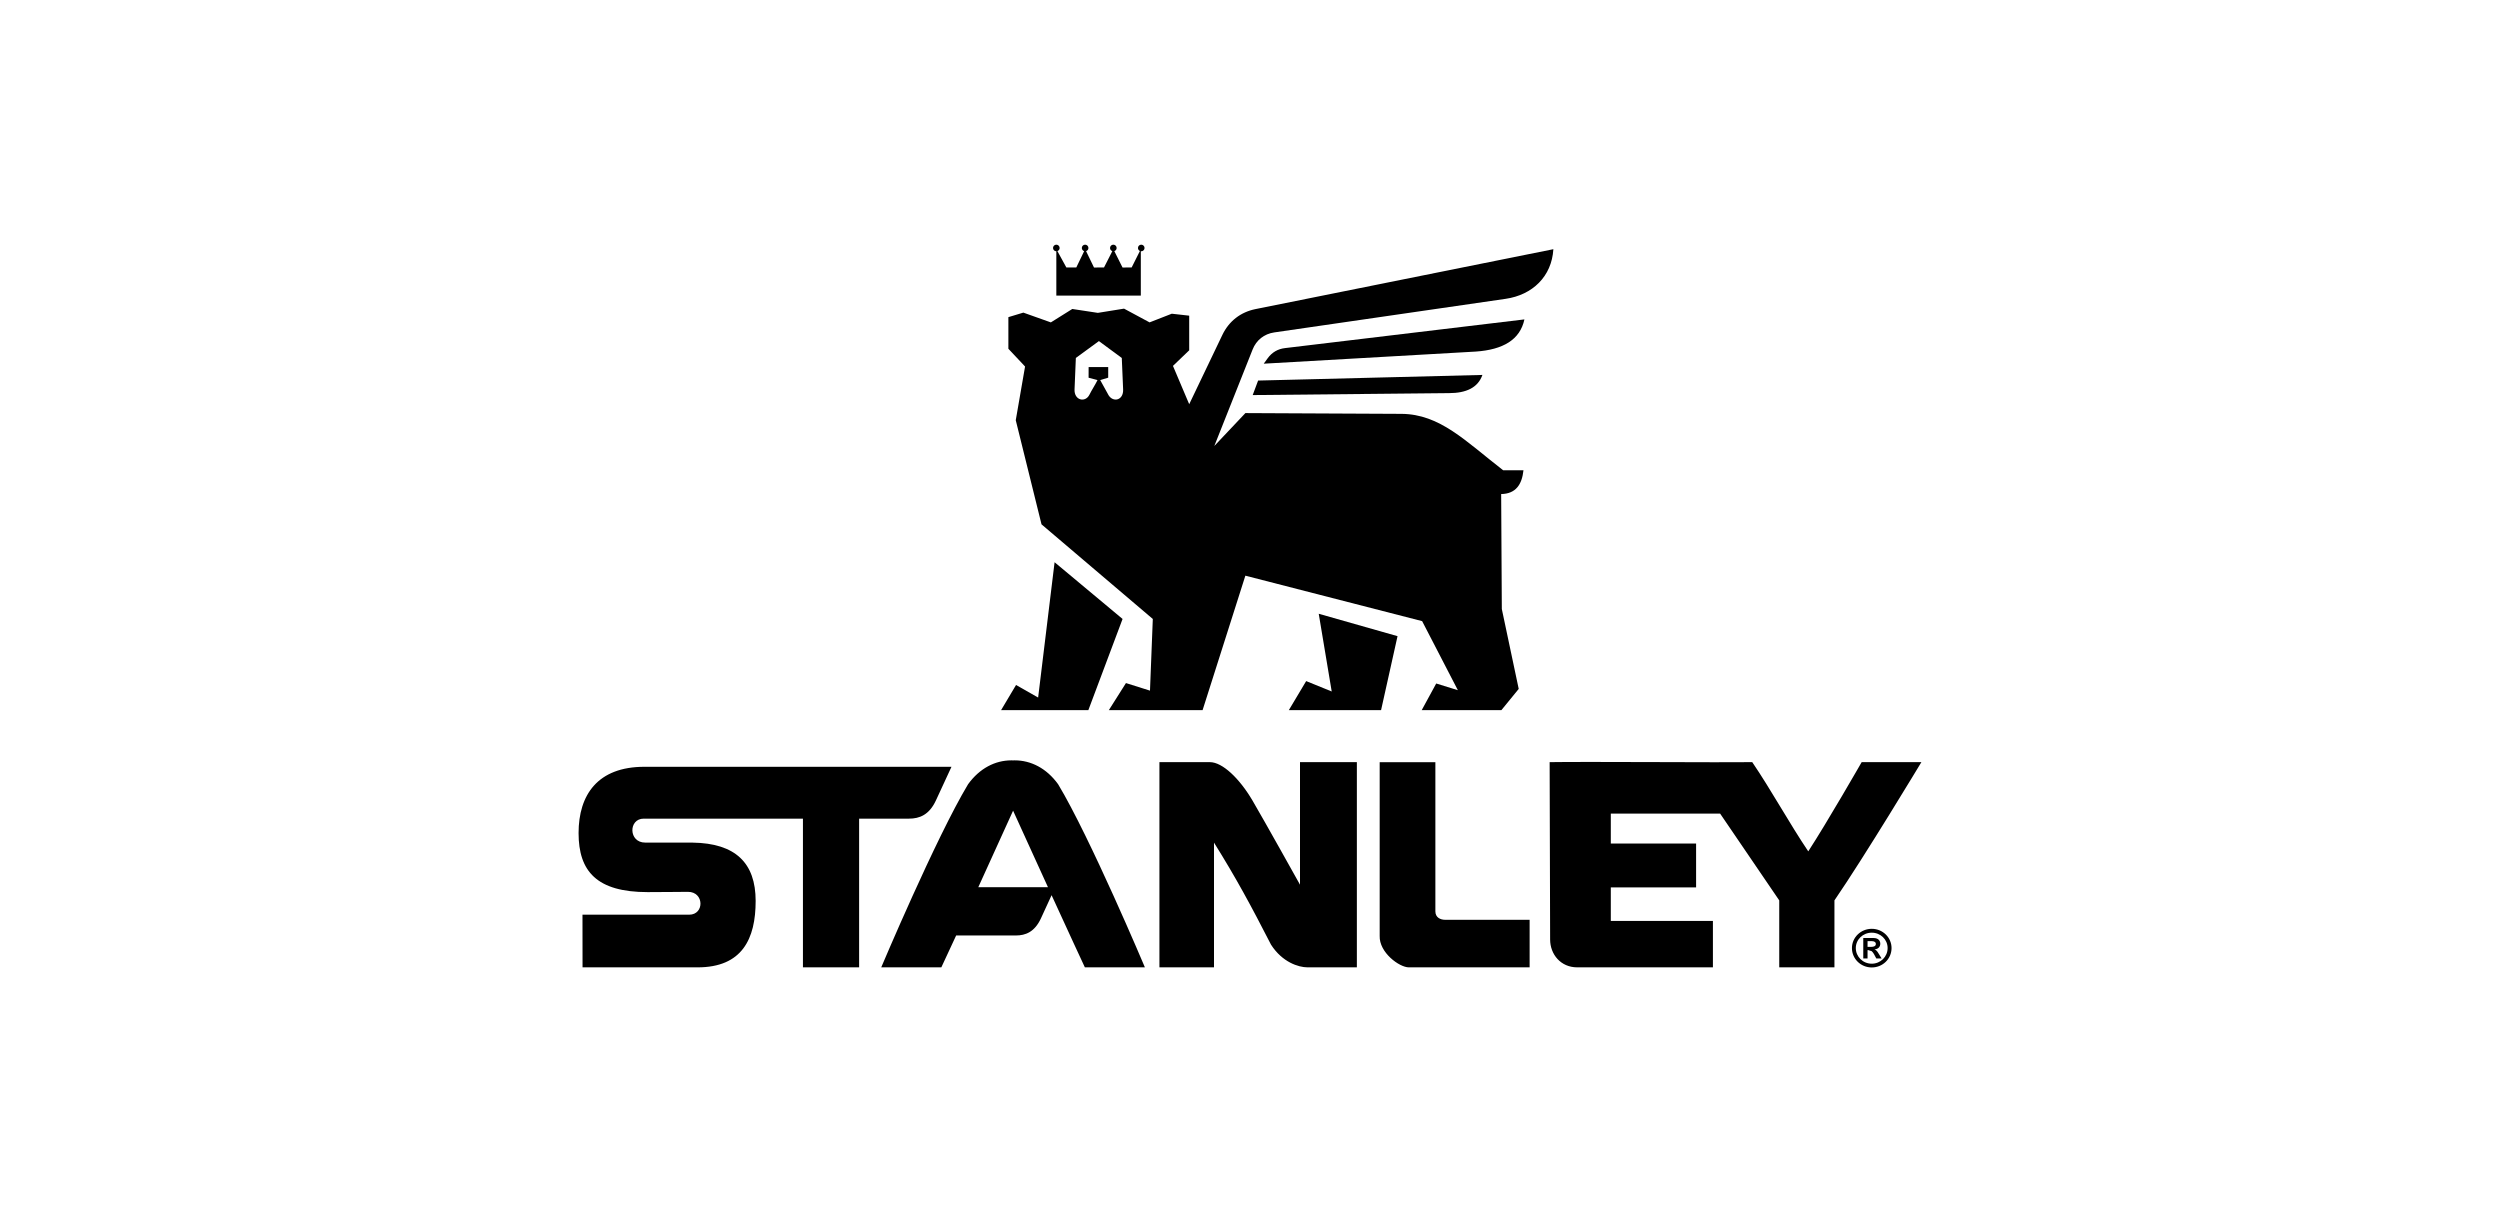
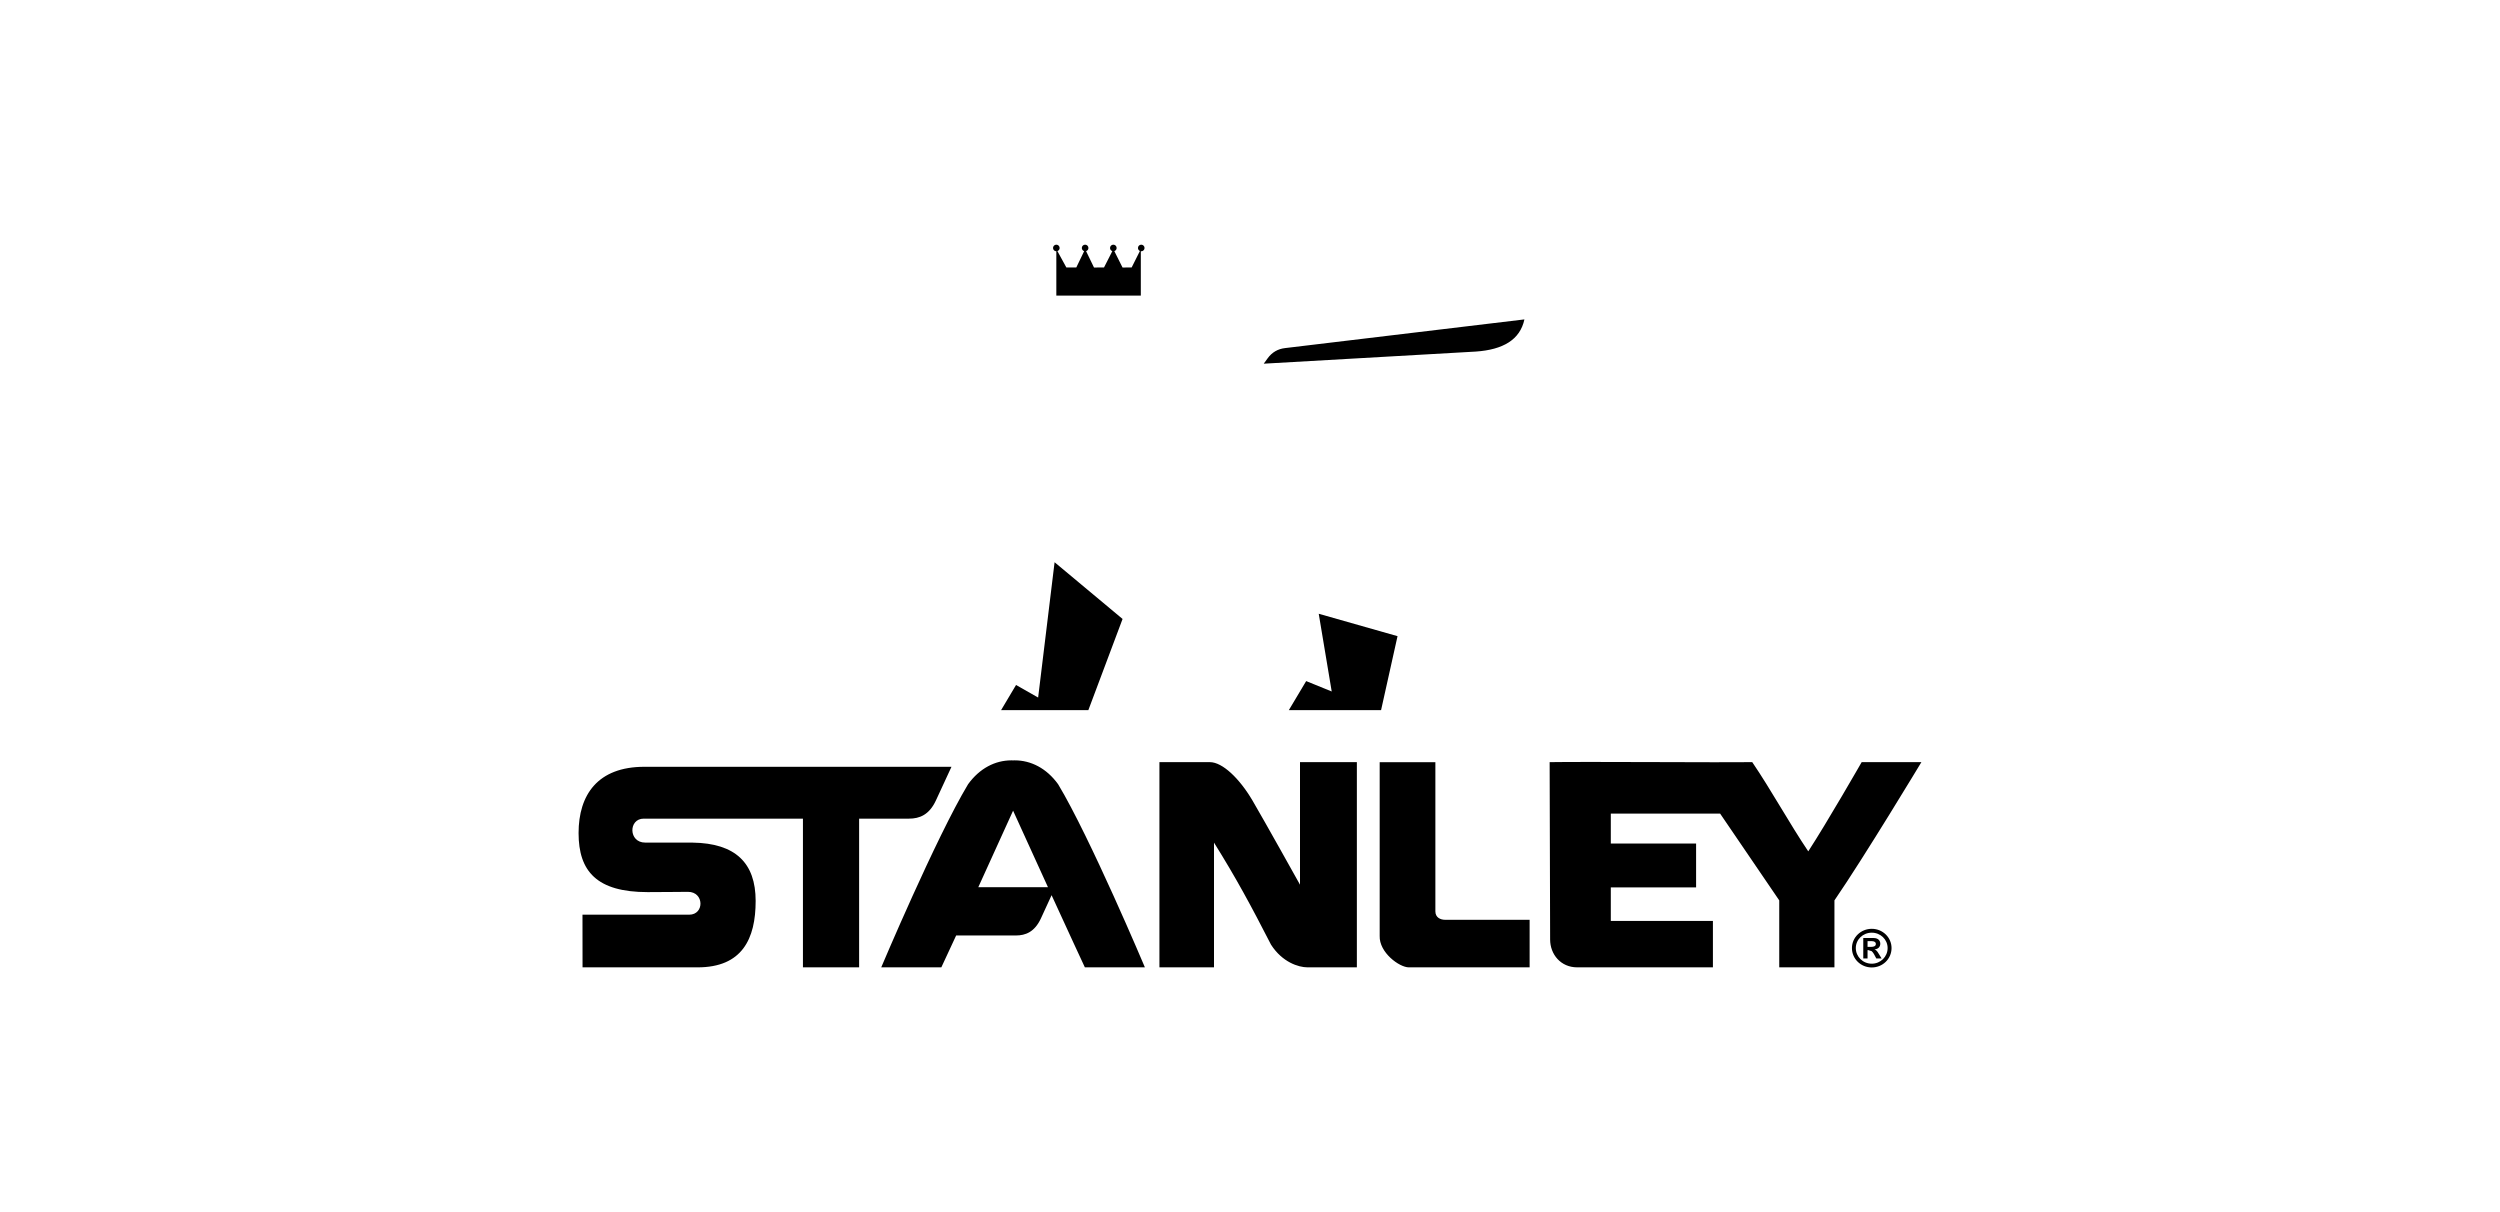
<svg xmlns="http://www.w3.org/2000/svg" id="Layer_1" viewBox="0 0 165 80">
  <defs>
    <style>.cls-1{fill-rule:evenodd;}</style>
  </defs>
-   <path id="path2" class="cls-1" d="M74.038,23.626c.03,.69,.059,1.381,.088,2.071,.033,.724-.647,.881-.957,.394l-.556-1.007,.529-.157v-.7s-1.293,0-1.293,0l-.002,.702,.589,.157c-.151,.307-.383,.66-.535,.967-.275,.547-1.02,.369-.981-.362l.086-2.066,1.522-1.113,1.511,1.115Zm-6.492-2.995l-.993,.3v2.087l1.101,1.172-.614,3.544,1.7,6.873,7.345,6.245-.186,4.73-1.586-.5-1.129,1.786h6.187l2.823-8.874,11.667,3.001,2.358,4.558-1.429-.443-.957,1.758h5.259l1.143-1.4-1.115-5.273-.043-7.588c.976-.017,1.372-.64,1.472-1.572h-1.343c-2.502-1.939-4.168-3.702-6.708-3.721-3.434-.017-6.868-.034-10.302-.051l-2.052,2.172,2.528-6.369c.246-.62,.766-1.031,1.426-1.127l15.279-2.218c1.758-.255,3.038-1.469,3.145-3.275l-19.654,3.952c-.99,.199-1.757,.796-2.193,1.707l-2.188,4.572-1.072-2.529,1.072-1.029v-2.286l-1.15-.129-1.465,.572-1.686-.907-1.729,.279-1.686-.257-1.415,.886-1.808-.643Z" />
  <path id="path4" class="cls-1" d="M66.073,46.867l.986-1.658,1.458,.829,1.086-8.931,4.487,3.744-2.258,6.016h-5.759Z" />
  <path id="path6" class="cls-1" d="M87.036,40.508l5.201,1.479-1.086,4.88h-6.087l1.143-1.915,1.686,.686-.857-5.13Z" />
  <path id="path8" class="cls-1" d="M83.406,24.003l14.004-.8c1.774-.123,2.913-.77,3.201-2.122l-15.807,1.894c-.47,.056-.854,.282-1.133,.665l-.265,.364Z" />
-   <path id="path10" class="cls-1" d="M83.035,25.118l-.357,.957,12.961-.129c1.133-.001,1.906-.361,2.201-1.2l-14.804,.371Z" />
  <path id="path12" class="cls-1" d="M75.322,16.148c.12,0,.218,.098,.218,.218s-.098,.218-.218,.218c-.01,0-.019,0-.028-.002v2.928h-5.576v-2.926c-.12,0-.218-.098-.218-.218s.098-.218,.218-.218,.218,.098,.218,.218c0,.096-.062,.177-.148,.206l.591,1.08h.657l.519-1.077c-.09-.027-.155-.11-.155-.209,0-.12,.098-.218,.218-.218s.218,.098,.218,.218c0,.098-.065,.182-.155,.209l.523,1.081,.661-.004,.549-1.078c-.088-.028-.152-.11-.152-.208,0-.12,.098-.218,.218-.218s.218,.098,.218,.218c0,.098-.064,.18-.153,.208l.542,1.082,.602-.004,.545-1.087c-.076-.034-.129-.11-.129-.199,0-.12,.098-.218,.218-.218h0Z" />
  <path id="path14" class="cls-1" d="M123.505,62.493c.163,0,.3-.047,.3-.19,0-.118-.093-.19-.295-.19h-.252v.38h.246Zm.33,.764c-.114-.229-.192-.375-.303-.479l-.218-.068h-.056v.548h-.282v-1.349h.68c.319,0,.443,.189,.443,.376,0,.209-.141,.351-.371,.374v.011c.153,.049,.188,.147,.457,.588h-.351Zm-1.352-.684c0,.571,.47,1.031,1.053,1.031,.58,0,1.047-.46,1.047-1.031,0-.566-.467-1.016-1.047-1.016-.584,0-1.053,.45-1.053,1.016Zm2.359,0c0,.71-.582,1.279-1.306,1.279s-1.308-.569-1.308-1.279c0-.701,.585-1.271,1.308-1.271s1.306,.57,1.306,1.271Zm-82.313-11.965c1.319,0,20.268,.002,20.268,.002,0,0-.607,1.319-1.032,2.23-.442,.943-1.078,1.19-1.766,1.19h-3.297v9.815h-3.708v-9.815h-10.509c-1.013,0-1.013,1.581,.098,1.581,.088,0,3.048,.002,3.132,.002,2.822,.04,4.158,1.339,4.158,3.848s-.893,4.384-3.83,4.384h-7.595l-.004-3.478s5.519,.002,7.043,.002c1.012,0,.999-1.508-.08-1.508-.473,0-1.453,.018-2.662,.018-3.362,0-4.559-1.377-4.559-3.896s1.257-4.375,4.342-4.375Zm52.206,9.543c0,.407,.336,.556,.648,.556h5.572v3.139s-7.342,0-7.97,0-1.966-.98-1.926-2.079v-11.464h3.676v9.848h0Zm-8.935-1.76v-8.089h3.753v13.543h-3.261c-.587,0-1.663-.337-2.406-1.499-1.314-2.562-2.298-4.39-3.762-6.733v8.232h-3.602v-13.543h3.332c.831,0,1.952,1.081,2.801,2.517,.845,1.443,3.145,5.572,3.145,5.572h0Zm37.07-8.089h3.942s-3.753,6.231-5.739,9.124v4.419h-3.643v-4.419l-3.902-5.728h-7.215v1.975h5.629v2.895h-5.629v2.212h6.739v3.065h-8.962c-1.078,0-1.782-.855-1.782-1.84l-.032-11.703c2.403-.04,11.61,.03,13.372,0,1.242,1.826,2.46,4.054,3.697,5.888,1.24-1.902,3.525-5.888,3.525-5.888h0Zm-58.303,8.254c1.168-2.558,2.297-5.051,2.297-5.051,0,0,1.137,2.493,2.302,5.051h-4.599Zm5.269-6.796c-.766-1.059-1.795-1.575-2.859-1.576h-.017c-.032,0-.065,0-.097,.002-.032-.001-.065-.002-.097-.002h-.017c-1.064,.001-2.088,.517-2.856,1.576-2.112,3.51-5.732,12.085-5.732,12.085h3.967l.978-2.103h3.94c.639,0,1.233-.23,1.648-1.113,.225-.49,.512-1.108,.711-1.547,.975,2.139,2.196,4.763,2.196,4.763h3.962s-3.613-8.574-5.727-12.085h0Z" />
</svg>